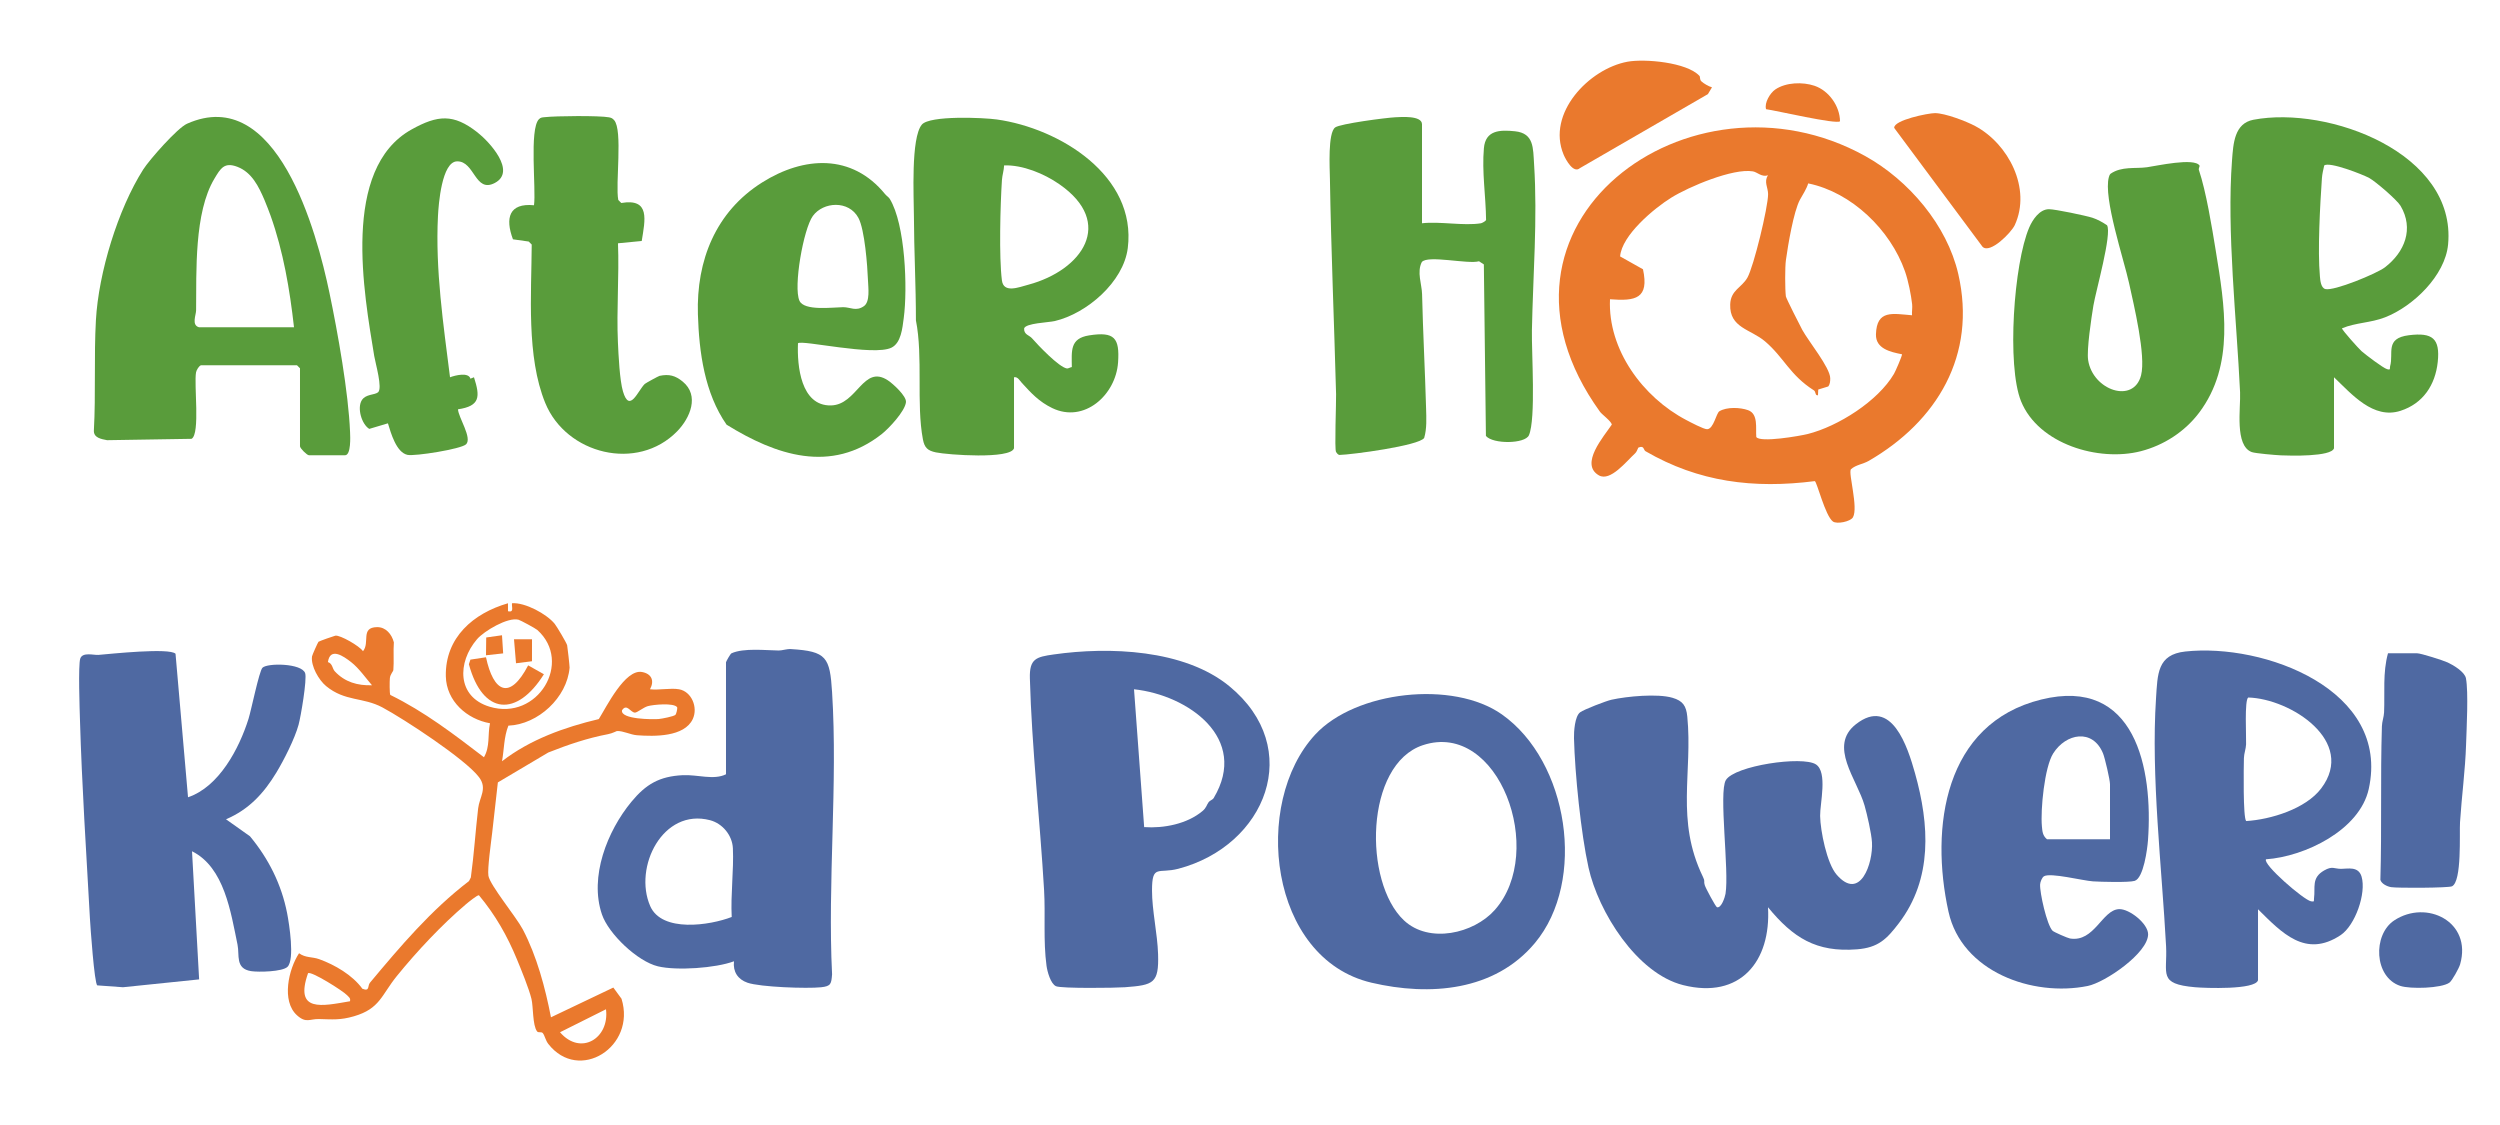
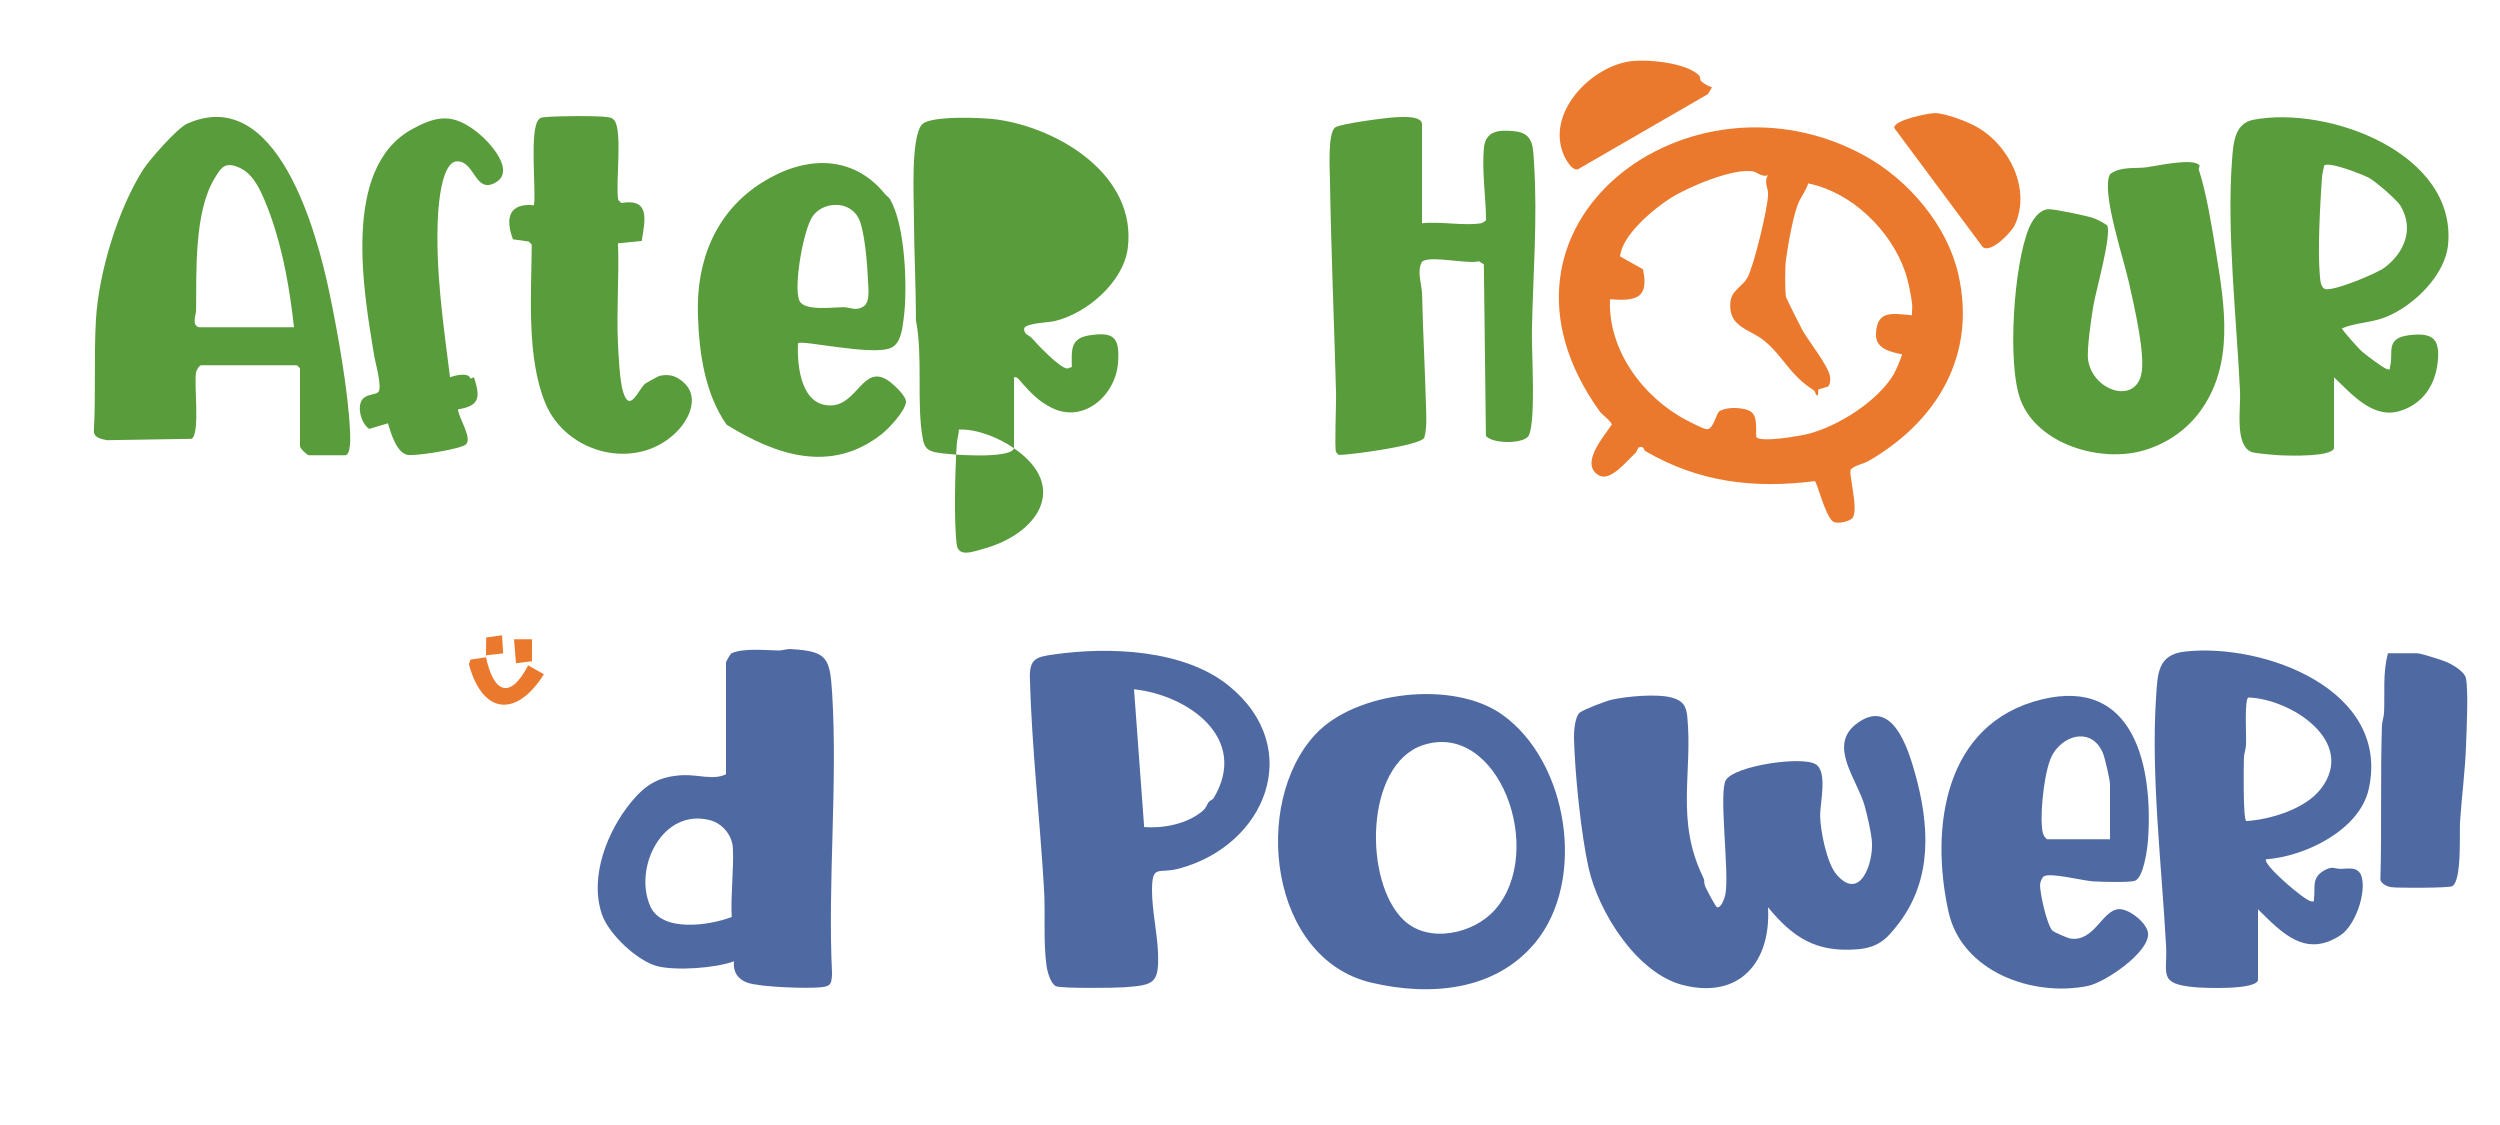
<svg xmlns="http://www.w3.org/2000/svg" id="Layer_1" version="1.1" viewBox="0 0 600 270">
  <defs>
    <style>
      .st0 {
        fill: #4f69a2;
      }

      .st1 {
        fill: #599c3b;
      }

      .st2 {
        fill: #ea792d;
      }
    </style>
  </defs>
  <path class="st2" d="M447.655,37.455c10.436,5.79,19.636,16.579,22.331,28.303,4.476,19.476-5.102,35.382-21.509,44.863-1.321.764-3.067.927-4.268,2.004-.64,1.018,1.815,9.15.507,11.512-.585,1.056-3.883,1.714-4.817,1.024-1.858-1.371-3.836-9.547-4.349-9.691-14.658,1.867-27.854.245-40.638-7.185-.492-.286-.278-1.488-1.72-.851-.222.442-.393,1.027-.76,1.361-2.068,1.887-5.945,6.872-8.694,5.294-4.696-2.695,1.204-9.356,3.101-12.195-.148-.821-2.361-2.406-2.844-3.075-32.339-44.863,21.61-84.693,63.659-61.365ZM424.32,42.068c-1.493.516-2.566-.759-3.622-.938-4.767-.807-15.355,3.681-19.574,6.297-4.143,2.569-11.899,9.022-12.298,14.114l5.491,3.086c1.52,7.042-1.769,7.68-7.919,7.194-.544,12.082,7.895,23.529,18.302,28.983.97.509,4.215,2.235,5.013,2.208,1.57-.053,2.171-3.847,2.951-4.318,1.749-1.055,4.986-.94,6.884-.248,2.484.906,1.781,4.286,1.96,6.428.892,1.429,10.517-.249,12.352-.713,7.292-1.843,16.851-7.881,20.698-14.44.351-.598,1.93-4.213,1.93-4.692-2.764-.541-6.357-1.338-6.26-4.781.169-5.994,4.038-4.952,8.655-4.583-.064-.87.127-1.81.027-2.668-.257-2.22-.897-5.546-1.719-7.884-3.491-9.934-12.8-18.968-23.222-21.095-.428,1.418-1.296,2.636-1.988,3.927-1.517,2.828-2.853,10.814-3.365,14.494-.233,1.673-.221,6.992-.009,8.692.056.448,3.404,7.06,3.949,8.059,1.467,2.692,6.673,9.04,6.7,11.591.007.671-.042,1.438-.485,1.974l-2.395.734-.06,1.373c-.737.149-.471-.851-.976-1.172-5.836-3.708-7.143-7.849-11.738-11.766-3.444-2.936-8.541-3.214-8.353-8.855.116-3.464,2.729-3.978,4.127-6.43,1.522-2.67,4.959-16.889,4.967-20.034.004-1.589-1.071-2.969-.022-4.537Z" />
  <path class="st0" d="M408.678,210.387c.637,1.322.126.831.472,2.072.175.627,2.615,5.207,2.935,5.283,1.061.253,1.912-2.468,2.039-3.234.917-5.522-1.669-24.37.081-27.279,2.09-3.473,18.375-5.86,21.606-3.779,2.876,1.853.968,9.42,1.02,12.378.062,3.578,1.611,11.376,3.958,14.087,5.666,6.545,8.781-2.802,8.487-7.76-.127-2.146-1.157-6.634-1.771-8.799-1.799-6.338-8.774-14.308-2.078-19.546,8.575-6.708,12.426,5.519,14.178,11.766,3.466,12.355,4.262,25.301-3.866,35.976-2.926,3.844-4.958,5.885-10.043,6.287-9.837.779-15.377-2.799-21.372-10.097.76,13.011-6.695,22.124-20.372,18.687-11.137-2.799-20.352-17.611-22.7-28.18-1.819-8.186-3.28-22.618-3.493-31.077-.038-1.524.183-5.245,1.463-6.207.931-.699,6.28-2.748,7.534-3.026,3.711-.822,11.056-1.52,14.635-.469,2.488.73,3.307,1.927,3.56,4.503,1.324,13.461-2.838,24.793,3.726,38.412Z" />
-   <path class="st0" d="M42.126,156.898l2.999,34.444c7.445-2.505,12.277-11.682,14.522-18.831.647-2.062,2.559-11.467,3.346-12.253,1.192-1.189,9.449-1.09,10.245,1.306.48,1.444-1.042,10.423-1.583,12.395-.912,3.327-3.514,8.466-5.333,11.467-3.041,5.018-6.591,8.853-12.078,11.204l5.751,4.079c4.471,5.381,7.566,11.552,8.913,18.447.502,2.57,1.859,11.117.101,12.875-1.206,1.206-7.004,1.315-8.739,1.044-3.859-.601-2.742-3.848-3.26-6.341-1.618-7.794-3.152-18.57-10.924-22.431l1.706,30.751-18.275,1.883-6.168-.447c-.703-.404-1.657-14.118-1.768-16.087-.88-15.704-1.925-31.964-2.385-47.539-.074-2.499-.454-13.3.07-14.815.56-1.621,3.255-.782,4.351-.873,2.954-.248,17.026-1.756,18.51-.278Z" />
  <path class="st0" d="M295.005,164.66c18.231,14.905,8.808,38.313-12.2,43.841-4.809,1.265-6.312-1.159-6.321,5.197-.007,4.813,1.303,10.36,1.455,15.305.216,7.011-1.075,7.409-7.945,7.934-2.277.174-15.269.329-16.546-.242-1.316-.589-2.099-3.551-2.284-4.916-.807-5.946-.24-12.232-.584-18.136-.973-16.676-2.96-34.277-3.412-50.853-.129-4.722,1.528-5.123,5.724-5.722,13.264-1.893,31.3-1.249,42.113,7.592ZM290.087,192.497c.288-.387.934-.526,1.199-.968,8.578-14.347-6.145-24.714-19.122-26.103l2.435,33.079c4.699.336,10.303-.756,13.979-3.834,1.01-.846.979-1.461,1.51-2.174Z" />
  <path class="st0" d="M174.24,158.944c.034-.198,1.032-2.023,1.322-2.154,2.912-1.32,8.219-.709,11.317-.667.874.012,1.876-.406,2.97-.34,8.552.518,9.321,1.955,9.851,10.341,1.392,22.042-1.099,45.525-.001,67.721-.191,2.273-.24,2.845-2.651,3.1-3.373.356-14.601-.04-17.64-1.088-2.319-.8-3.541-2.64-3.251-5.149-4.405,1.653-13.77,2.291-18.252,1.212-4.906-1.181-11.849-7.771-13.444-12.476-3.053-9.007,1.281-19.999,7.075-27.01,3.494-4.228,6.722-6.122,12.36-6.391,3.524-.168,7.421,1.248,10.343-.217v-26.88ZM175.612,220.076c-.284-5.33.526-11.262.281-16.495-.144-3.085-2.466-5.941-5.479-6.732-11.351-2.979-18.425,11.292-14.367,20.607,2.789,6.403,14.309,4.656,19.565,2.619Z" />
  <path class="st1" d="M560.16,107.584c-.632,2.081-10.676,1.796-12.74,1.7-1.276-.059-6.135-.466-6.995-.783-4.165-1.538-2.63-10.606-2.808-14.375-.821-17.4-3.225-38.567-1.932-55.656.306-4.048.56-8.864,5.149-9.733,18.008-3.41,48.753,8.031,46.709,29.914-.701,7.499-8.387,14.88-15.129,17.507-3.467,1.351-6.989,1.246-10.332,2.633-.07.354,4.05,4.928,4.693,5.491.963.843,5.159,4.047,6.132,4.318.967.269.574-.204.717-.698.901-3.117-1.329-6.726,4.524-7.45,5.629-.696,7.515.759,6.908,6.43-.587,5.491-3.493,9.953-8.926,11.71-6.538,2.115-11.714-3.988-15.971-8.05v17.04ZM568.628,42.724c-1.528-.834-9.621-4.016-10.817-3.005-.223,1.009-.48,2.002-.551,3.047-.443,6.48-1.052,17.315-.483,23.561.085.936.223,2.746,1.298,3.044,1.991.551,12.331-3.688,14.325-5.226,4.758-3.67,6.974-9.257,3.731-14.747-.833-1.41-6.019-5.863-7.503-6.673Z" />
-   <path class="st1" d="M243.36,107.584c-.814,2.684-15.934,1.582-18.736.99-1.99-.42-2.744-1.113-3.126-3.126-1.615-8.51.064-19.818-1.678-28.564.007-8.362-.455-16.727-.48-24.96-.014-4.595-.769-18.841,1.904-22.017,1.895-2.252,14.821-1.68,17.988-1.235,15.084,2.119,33.604,13.486,31.435,30.858-1.017,8.146-9.826,15.709-17.519,17.521-1.512.356-7.006.495-7.358,1.776-.09,1.488,1.248,1.622,1.879,2.347,1.413,1.624,6.495,6.987,8.407,7.263.287.041.796-.295,1.163-.343-.035-3.928-.487-6.869,4.152-7.602,6.106-.964,7.343.632,6.948,6.469-.53,7.848-8.151,14.687-15.81,10.976-3.179-1.54-5.053-3.597-7.286-6.042-.523-.573-1.027-1.55-1.881-1.351v17.04ZM254.202,44.183c-3.634-2.513-8.757-4.638-13.217-4.491-.042,1.206-.445,2.348-.524,3.555-.385,5.929-.722,18.429-.004,24.04.403,3.15,3.983,1.677,6.362,1.037,12.912-3.477,20.865-14.818,7.383-24.14Z" />
+   <path class="st1" d="M243.36,107.584c-.814,2.684-15.934,1.582-18.736.99-1.99-.42-2.744-1.113-3.126-3.126-1.615-8.51.064-19.818-1.678-28.564.007-8.362-.455-16.727-.48-24.96-.014-4.595-.769-18.841,1.904-22.017,1.895-2.252,14.821-1.68,17.988-1.235,15.084,2.119,33.604,13.486,31.435,30.858-1.017,8.146-9.826,15.709-17.519,17.521-1.512.356-7.006.495-7.358,1.776-.09,1.488,1.248,1.622,1.879,2.347,1.413,1.624,6.495,6.987,8.407,7.263.287.041.796-.295,1.163-.343-.035-3.928-.487-6.869,4.152-7.602,6.106-.964,7.343.632,6.948,6.469-.53,7.848-8.151,14.687-15.81,10.976-3.179-1.54-5.053-3.597-7.286-6.042-.523-.573-1.027-1.55-1.881-1.351v17.04Zc-3.634-2.513-8.757-4.638-13.217-4.491-.042,1.206-.445,2.348-.524,3.555-.385,5.929-.722,18.429-.004,24.04.403,3.15,3.983,1.677,6.362,1.037,12.912-3.477,20.865-14.818,7.383-24.14Z" />
  <path class="st0" d="M541.92,235.264c-.675,2.338-12.689,1.886-15.112,1.672-8.968-.791-6.595-3.197-6.95-9.854-1.009-18.893-3.642-40.833-2.413-59.493.385-5.847.287-10.491,7.015-11.225,18.849-2.056,49.305,9.146,44.037,32.997-2.183,9.882-15.349,16.222-24.656,16.87-.846,1.198,9.055,9.755,10.794,10.083.954.18.648-.12.728-.719.354-2.643-.674-4.912,2.437-6.687,1.971-1.124,2.366-.396,4.039-.384,1.585.011,4.182-.718,4.941,1.879,1.165,3.985-1.531,11.717-5.059,14.048-8.406,5.554-14.094-.584-19.801-6.227v17.04ZM557.081,189.225c8.551-11.304-7.338-21.534-17.502-21.823-.941.595-.446,9.445-.519,11.242-.046,1.136-.495,2.187-.52,3.32-.046,2.074-.238,14.425.548,15.088,5.875-.363,14.272-2.908,17.993-7.827Z" />
  <path class="st0" d="M315.657,176.285c9.698-10.457,33.083-13.088,44.793-4.83,15.968,11.26,20.43,39.923,7.911,54.89-9.64,11.525-25.195,12.783-39.187,9.507-24.658-5.775-28.753-43.138-13.516-59.566ZM358.742,218.401c12.471-14.009.968-45.59-17.246-39.562-13.946,4.616-14.319,32.865-4.554,42.043,6.037,5.674,16.758,3.182,21.8-2.481Z" />
  <path class="st1" d="M355.44,53.584c.235-.038,1.146-.513,1.217-.809-.055-5.695-1.027-11.508-.52-17.214.382-4.298,3.768-4.444,7.464-4.055,4.577.482,4.327,4.01,4.579,7.898.85,13.104-.265,26.778-.52,39.84-.105,5.397.983,21.269-.713,25.206-.91,2.112-8.658,2.184-10.326.173l-.496-41.164-1.164-.756c-2.622.769-12.342-1.563-13.727.194-1.232,2.403.01,5.309.066,7.707.214,9.155.705,18.25.96,27.36.065,2.326.209,4.94-.459,7.143-1.198,1.859-17.402,4.013-20.359,4.081-.395-.099-.561-.406-.782-.703-.415-.556.054-11.897.001-13.882-.461-17.194-1.201-34.572-1.48-51.8-.04-2.48-.522-10.897,1.26-12.22,1.205-.894,12.192-2.326,14.364-2.435,1.402-.07,6.476-.482,6.476,1.675v23.76c4.304-.497,10.048.671,14.16,0Z" />
  <path class="st1" d="M48.24,87.664c-.474.133-1.08,1.129-1.188,1.692-.544,2.841,1.042,14.758-1.074,15.961l-20.283.329c-1.373-.273-3.264-.557-3.163-2.356.477-8.684.002-17.821.487-26.447.64-11.392,5.277-26.601,11.351-36.164,1.465-2.306,8.175-9.94,10.508-10.981,21.621-9.646,31.149,26.033,34.189,40.577,1.999,9.562,4.561,23.884,4.95,33.447.041,1.0.277,5.541-1.219,5.541h-8.64c-.482,0-2.16-1.678-2.16-2.16v-18.72l-.72-.72h-23.04ZM47.76,78.544h22.8c-1.015-9.055-2.55-18.155-5.615-26.769-.275-.772-1.085-2.881-1.486-3.812-1.369-3.178-3.001-6.584-6.471-7.921-3.171-1.222-4.058.386-5.53,2.837-4.884,8.131-4.295,22.337-4.394,31.605-.012,1.154-1.15,3.538.696,4.061Z" />
  <path class="st1" d="M527.893,39.745c.085.138-.272.709-.165,1.027,1.753,5.214,3.133,13.741,4.047,19.357,2.154,13.234,4.602,27.47-3.954,38.877-3.455,4.607-8.537,7.872-14.037,9.286-10.085,2.593-24.565-1.695-28.734-11.998-3.448-8.521-1.748-33.063,1.964-41.697.789-1.835,2.459-4.381,4.732-4.388,1.498-.004,8.916,1.561,10.453,2.057,1.18.381,2.457,1.096,3.488,1.792,1.238,2.035-2.712,15.878-3.275,19.299-.486,2.953-1.639,10.58-1.258,13.077,1.104,7.24,10.906,10.583,12.701,3.644,1.211-4.681-1.728-16.875-2.876-22.111-1.262-5.758-6.239-20.519-4.848-25.467.082-.292.179-.573.397-.793,2.668-1.847,5.914-1.176,8.75-1.567,2.161-.298,11.401-2.375,12.617-.395Z" />
  <path class="st1" d="M212.436,46.602c.344.422.862.723,1.113,1.134,3.733,6.111,4.297,21.474,3.352,28.59-.324,2.442-.641,5.992-2.962,7.118-4.301,2.087-21.533-1.94-22.422-1.062-.234,5.366.66,15.08,7.922,14.921,6.329-.138,7.71-9.934,13.659-6.016,1.225.807,4.484,3.769,4.335,5.226-.223,2.174-4.077,6.291-5.795,7.646-12.192,9.623-25.44,5.083-37.259-2.236-5.272-7.564-6.603-17.371-6.881-26.48-.395-12.936,4.267-24.639,15.421-31.658,10.032-6.313,21.547-6.959,29.515,2.817ZM195.078,51.842c-2.245,3.093-4.718,17.039-3.203,20.348,1.145,2.5,7.935,1.56,10.466,1.534,1.77-.018,3.086,1.088,4.995-.247,1.523-1.065,1.048-4.389.979-6.207-.132-3.484-.779-12.166-2.297-14.983-2.3-4.265-8.433-3.898-10.94-.445Z" />
  <path class="st0" d="M492.609,223.376c.321.323,3.628,1.769,4.182,1.86,5.876.97,7.699-6.873,11.78-7.045,2.458-.103,6.982,3.483,6.976,6.034-.011,4.517-10.325,11.565-14.497,12.409-13.282,2.686-30.238-3.441-33.409-17.81-4.471-20.26-1.018-45.195,22.262-50.937,22.606-5.576,26.867,16.562,25.613,33.773-.148,2.034-1.051,9.107-3.208,9.752-1.393.416-8.145.237-10.006.113-2.44-.162-10.189-2.149-11.745-1.223-.486.289-.897,1.368-.931,1.948-.114,1.95,1.612,9.745,2.984,11.126ZM506.4,201.424v-13.2c0-1.048-1.22-6.32-1.684-7.436-2.486-5.991-8.902-4.804-11.954.039-2.084,3.308-3.069,13.536-2.706,17.5.114,1.244.18,2.232,1.223,3.097h15.12Z" />
  <path class="st1" d="M154.013,57.837l-5.695.552c.306,7.87-.371,15.887-.018,23.775.134,2.996.423,9.096,1.206,11.754,1.596,5.417,3.606-.208,5.243-1.775.203-.194,3.293-1.888,3.544-1.94,2.288-.473,3.781-.078,5.553,1.374,4.089,3.352,1.801,8.736-1.343,11.949-9.556,9.767-26.608,5.484-31.639-6.807-4.565-11.153-3.31-26.162-3.251-38.029l-.717-.723-3.787-.533c-1.91-5.1-.952-8.76,5.049-8.176.546-3.864-1.172-18.238,1.187-20.651.462-.472.846-.423,1.429-.491,2.538-.298,13.111-.4,15.375.038.58.112.844.236,1.24.68,2.13,2.385.262,15.424.998,19.162l.72.72c7.025-1.194,5.699,4.13,4.907,9.12Z" />
-   <path class="st2" d="M162.96,165.424c3.017.532,4.614,4.349,3.305,7.148-2.024,4.329-9.228,4.194-13.381,3.887-1.591-.117-3.317-1.084-4.825-1.011-.126.006-1.012.538-2.141.755-5.019.967-9.595,2.518-14.336,4.402l-12.094,7.172-1.356,12.015c-.251,2.218-1.183,8.725-.914,10.389.363,2.253,6.68,9.884,8.258,12.885,3.346,6.363,5.4,14.047,6.755,21.085l14.971-7.137,1.962,2.685c3.592,11.53-10.212,20.261-17.569,10.847-.655-.838-.849-1.994-1.302-2.572-.362-.462-1.076-.015-1.402-.45-1.102-1.467-.879-5.918-1.345-7.809-.618-2.509-2.44-6.948-3.482-9.478-2.332-5.662-5.199-10.673-9.121-15.377-.379-.092-2.63,1.747-3.111,2.155-5.79,4.907-11.827,11.359-16.597,17.242-3.688,4.548-4.037,7.829-10.275,9.646-3.323.968-5.202.749-8.402.669-2.234-.056-3.091,1.075-5.285-.907-3.79-3.424-2.008-11.094.498-14.888,1.526,1.139,3.171.823,4.815,1.416,3.759,1.355,8.008,3.82,10.383,7.106,1.85.741,1.185-.687,1.822-1.45,7.312-8.747,14.634-17.403,23.761-24.385l.449-.872c.76-5.502,1.104-11.026,1.753-16.575.32-2.74,2.273-4.752.215-7.486-3.254-4.321-18.079-14.019-23.193-16.751-4.697-2.51-8.952-1.372-13.51-5.118-1.756-1.443-3.696-4.822-3.383-7.123.045-.33,1.418-3.381,1.556-3.515.155-.15,3.844-1.439,4.057-1.469,1.15-.163,5.768,2.456,6.622,3.736,1.729-2.06-.675-5.723,3.378-5.78,2.114-.03,3.537,1.723,4.032,3.654-.163,2.019.049,4.691-.121,6.613-.036.408-.739,1.018-.837,1.975-.07.681-.098,3.706.106,4.031,8.167,3.993,15.312,9.477,22.474,14.956,1.505-2.576.855-5.35,1.452-8.158-5.519-.973-10.486-5.303-10.603-11.286-.181-9.306,6.621-15.121,14.917-17.513l.005,1.92c1.519.323.851-.959.958-1.926,3.133-.238,8.324,2.576,10.245,4.931.486.596,2.849,4.562,2.995,5.156.091.369.608,5.076.583,5.379-.61,7.177-7.557,13.618-14.688,13.912-1.094,2.758-1.002,5.608-1.529,8.546,6.717-5.212,14.988-8.166,23.23-10.125,1.811-2.89,6.29-12.058,10.376-11.296,2.304.429,3.02,2.102,1.91,4.142,2.125.257,4.949-.355,6.96,0ZM128.954,151.191c-.418-.374-4.049-2.334-4.515-2.458-2.542-.678-8.255,2.698-9.963,4.688-4.746,5.531-4.861,13.796,3.018,16.189,11.578,3.518,20.055-10.727,11.46-18.419ZM84.274,158.909c-1.794-1.399-5.04-3.7-5.573-.011,1.161.403,1.006,1.524,1.664,2.232,2.386,2.566,5.452,3.445,8.913,3.329-1.456-1.683-3.138-4.096-5.004-5.55ZM162.12,171.544c.183-.205.503-1.415.395-1.816-.846-1.104-5.759-.613-7.029-.257-1.042.292-2.558,1.555-3.085,1.558-1.07.006-1.961-2.316-3.119-.558-.416,2.2,7.457,2.216,8.819,2.093.74-.067,3.665-.626,4.019-1.02ZM83.998,240.301c.18-.777-.27-.978-.704-1.451-.92-1.003-8.686-5.912-9.368-5.268-3.319,9.491,3.37,7.869,10.073,6.719ZM145.438,242.226l-11.035,5.515c4.924,5.734,11.923,1.483,11.035-5.515Z" />
  <path class="st1" d="M114.52,31.717c2.938,2.29,9.526,9.44,4.217,12.203-4.762,2.478-4.786-5.253-9.024-5.197-3.694.048-4.458,10.308-4.602,13.159-.649,12.865,1.299,25.942,2.894,38.663,1.292-.486,4.443-1.265,4.902.341l.847-.345c1.499,4.664,1.516,6.896-3.835,7.692.081,1.939,3.484,6.912,1.934,8.403-1.183,1.137-12.33,2.914-14.067,2.53-2.677-.593-3.967-5.224-4.683-7.569l-4.482,1.336c-1.845-1.136-2.963-5.054-1.772-6.903.959-1.488,3.047-1.195,3.878-1.876,1.147-.941-.625-6.956-.91-8.703-2.429-14.9-8.016-44.945,8.968-54.385,6.294-3.498,10.04-3.788,15.735.652Z" />
  <path class="st0" d="M573.12,156.784h6.96c.933,0,6.278,1.704,7.384,2.216,1.346.624,4.072,2.249,4.365,3.795.623,3.282.15,12.041.031,15.849-.195,6.201-1.059,12.51-1.455,18.705-.17,2.658.486,14.178-1.918,15.362-.816.402-13.1.455-14.619.205-.942-.155-2.288-.786-2.575-1.745.357-12.269-.016-24.623.367-36.887.035-1.135.471-2.184.52-3.32.203-4.744-.35-9.533.94-14.18Z" />
  <path class="st2" d="M474.058,30.258c7.986,4.281,13.529,14.977,9.486,23.77-.807,1.755-5.945,7.017-7.742,5.187l-21.192-28.512c-.176-1.883,8.195-3.561,9.791-3.554,2.409.01,7.467,1.934,9.658,3.109Z" />
  <path class="st2" d="M407.877,18.218c.2.219.011.897.45,1.302.575.529,1.757,1.225,2.548,1.435l-.985,1.639-30.72,17.762c-1.533,1.341-3.367-1.965-3.901-3.241-4.146-9.91,6.097-20.596,15.32-22.302,4.13-.764,14.293.138,17.287,3.405Z" />
-   <path class="st0" d="M587.857,235.838c-1.945,1.379-9.395,1.567-11.775.782-6.34-2.091-6.654-12.286-1.478-15.713,7.737-5.122,18.773.287,15.82,10.541-.262.91-1.917,3.93-2.567,4.391Z" />
-   <path class="st2" d="M441.602,29.103c-.802.828-15.493-2.609-17.749-2.894-.449-1.533.979-3.888,2.206-4.726,2.549-1.742,6.596-1.853,9.418-.897,3.474,1.176,6.092,4.912,6.125,8.517Z" />
  <path class="st2" d="M116.638,157.743c1.793,8.377,5.677,10.455,10.121,1.946l3.778,2.128c-6.445,10.305-14.688,9.905-18.004-2.4l.367-1.107,3.739-.566Z" />
  <polygon class="st2" points="127.682 153.422 127.676 158.7 123.843 159.182 123.362 153.427 127.682 153.422" />
  <polygon class="st2" points="120.481 152.461 120.759 156.814 116.638 157.266 116.692 152.995 120.481 152.461" />
</svg>